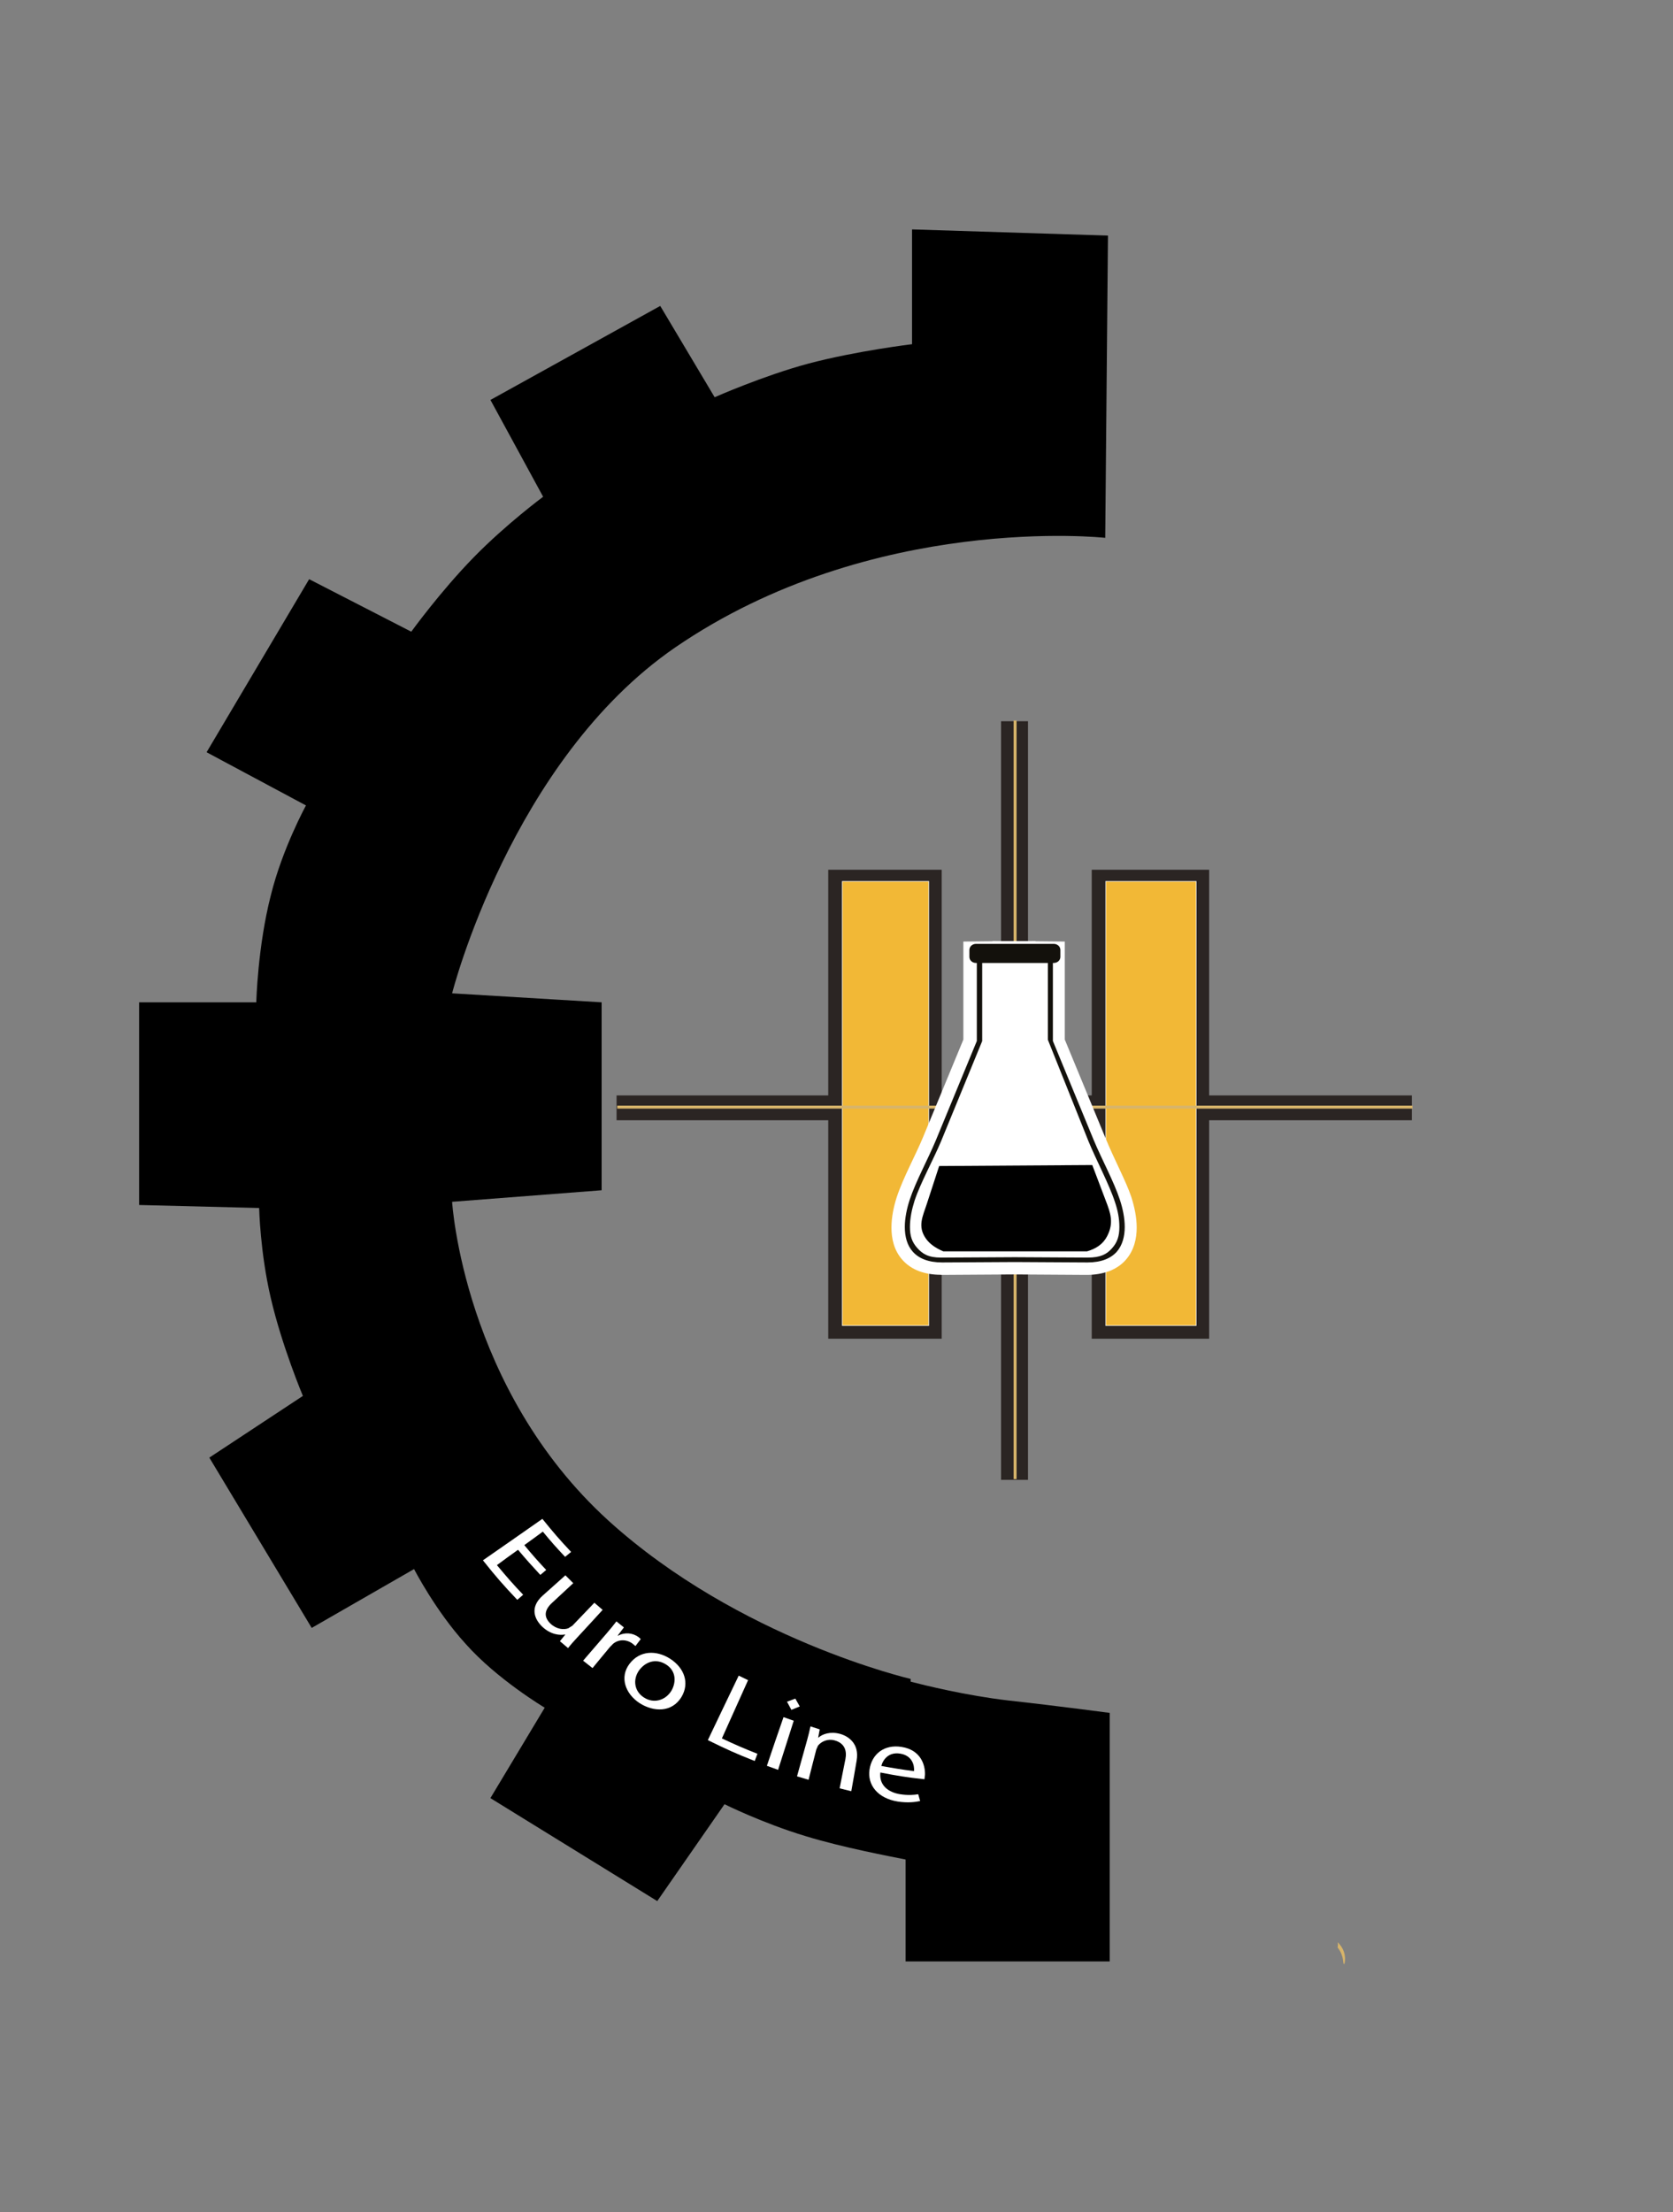
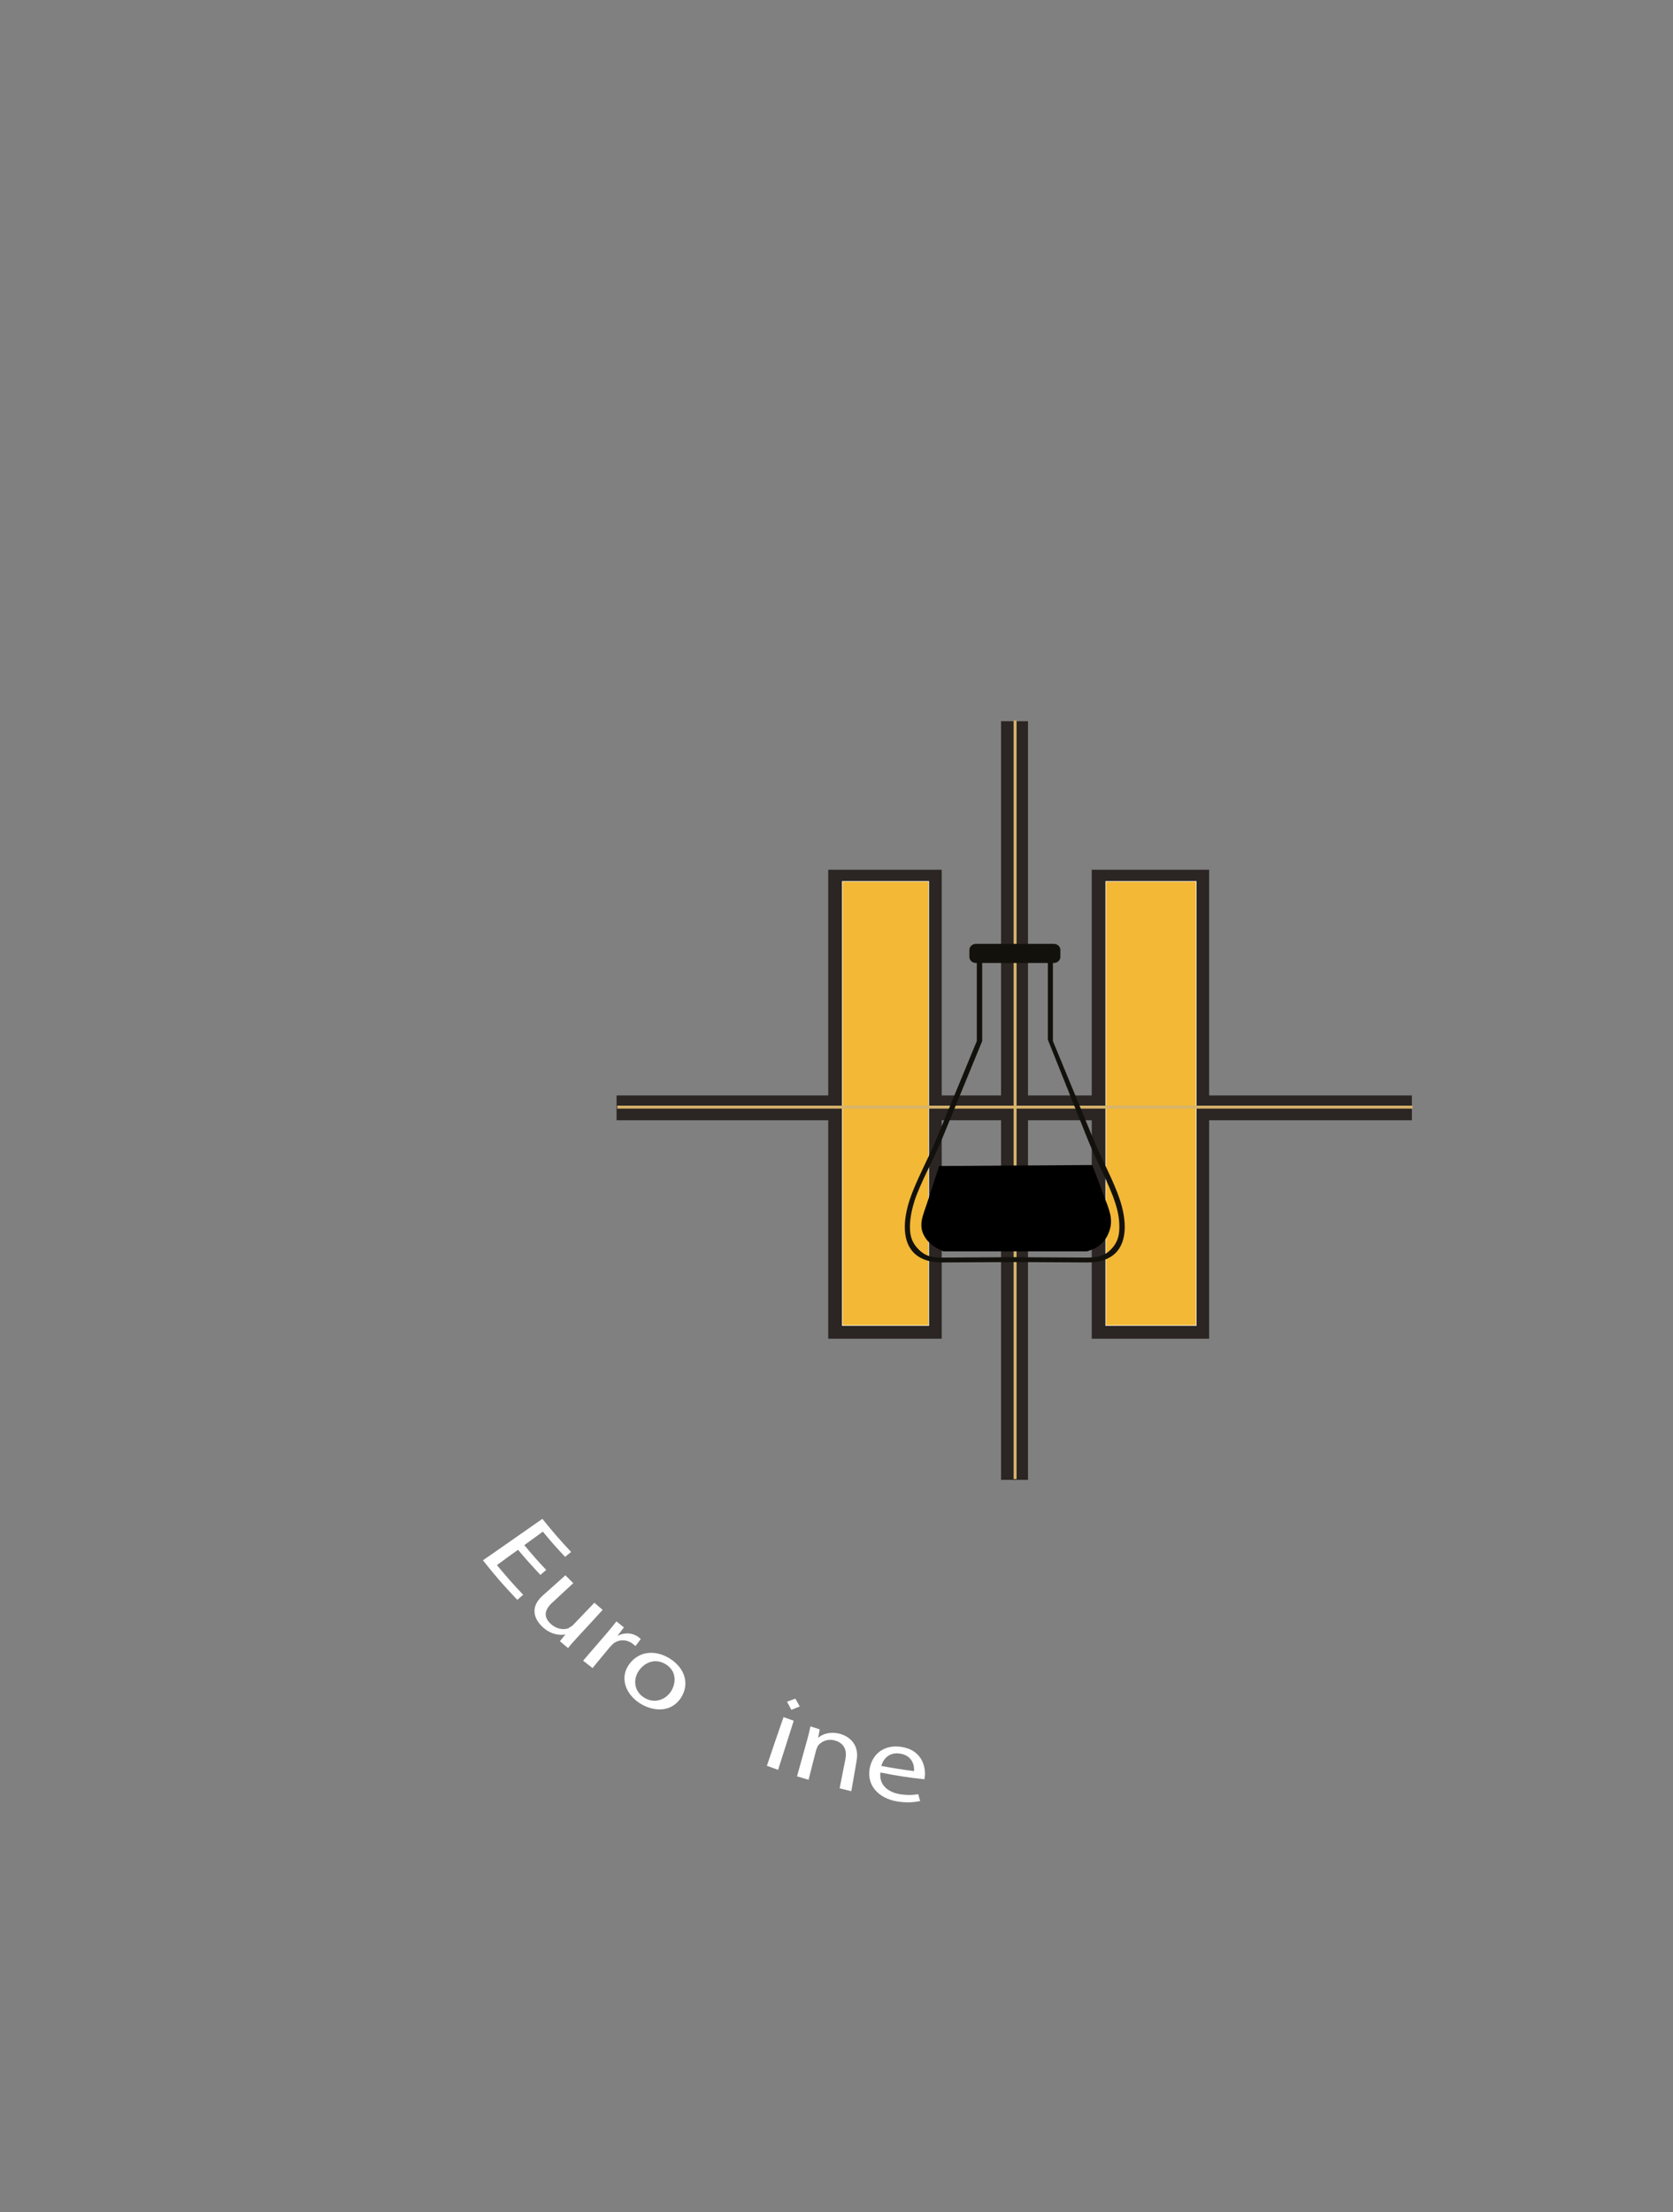
<svg xmlns="http://www.w3.org/2000/svg" width="118" height="156" viewBox="0 0 118 156" fill="none">
  <rect x="0" y="0" width="118" height="156" fill="#808080" stroke="none" />
  <mask id="mask0_219_490" style="mask-type:luminance" maskUnits="userSpaceOnUse" x="0" y="0" width="118" height="156">
    <path d="M118 0H0V156H118V0Z" fill="white" />
  </mask>
  <g mask="url(#mask0_219_490)">
-     <path d="M71.13 119.924C68.148 119.579 65.17 118.839 64.229 118.596V118.402C64.229 118.402 52.134 115.605 42.901 107.227C32.682 97.919 31.888 84.754 31.888 84.754L42.434 83.94V70.686L31.888 70.052C31.888 70.052 36.046 53.628 47.614 45.666C61.525 36.125 77.954 37.929 77.954 37.929L78.147 16.615L64.328 16.178V24.274C64.328 24.274 60.419 24.742 57.019 25.641C53.802 26.507 50.406 28.015 50.406 28.015L46.568 21.575L34.592 28.205L38.308 35.033C38.308 35.033 35.706 36.957 33.416 39.3C31.063 41.706 29.008 44.549 29.008 44.549L21.805 40.846L14.571 53.05L21.581 56.802C21.581 56.802 19.923 59.825 19.105 63.129C18.171 66.754 18.076 70.686 18.076 70.686H9.812V84.979L18.279 85.191C18.279 85.191 18.343 88.301 19.098 91.535C19.884 94.928 21.363 98.444 21.363 98.444L14.764 102.795L21.985 114.805L29.205 110.655C29.205 110.655 30.708 113.586 32.836 115.922C35.056 118.43 38.42 120.431 38.42 120.431L34.589 126.808L46.357 134.069L51.102 127.238C51.102 127.238 53.757 128.566 56.865 129.503C59.443 130.292 62.831 130.927 63.874 131.138V138.325H78.27V120.798C78.273 120.801 74.681 120.315 71.13 119.924Z" fill="black" />
-   </g>
+     </g>
  <mask id="mask1_219_490" style="mask-type:luminance" maskUnits="userSpaceOnUse" x="0" y="0" width="118" height="156">
    <path d="M118 0H0V156H118V0Z" fill="white" />
  </mask>
  <g mask="url(#mask1_219_490)">
-     <path d="M84.331 62.213H77.947V93.537H84.331V62.213Z" fill="#2B2523" />
-   </g>
+     </g>
  <mask id="mask2_219_490" style="mask-type:luminance" maskUnits="userSpaceOnUse" x="0" y="0" width="118" height="156">
    <path d="M118 0H0V156H118V0Z" fill="white" />
  </mask>
  <g mask="url(#mask2_219_490)">
    <path d="M77.947 62.213H77.002V94.41H85.283V61.336H77.002V62.213H77.947V63.087H83.383V92.663H78.902V62.213H77.947V63.087V62.213Z" fill="#2B2523" />
  </g>
  <mask id="mask3_219_490" style="mask-type:luminance" maskUnits="userSpaceOnUse" x="0" y="0" width="118" height="156">
    <path d="M118 0H0V156H118V0Z" fill="white" />
  </mask>
  <g mask="url(#mask3_219_490)">
    <path fill-rule="evenodd" clip-rule="evenodd" d="M59.365 62.213V93.537H65.469V86.8V62.213H59.365Z" fill="#2B2523" />
  </g>
  <mask id="mask4_219_490" style="mask-type:luminance" maskUnits="userSpaceOnUse" x="0" y="0" width="118" height="156">
    <path d="M118 0H0V156H118V0Z" fill="white" />
  </mask>
  <g mask="url(#mask4_219_490)">
    <path d="M59.365 62.213H58.417V94.41H66.421V86.801V61.336H58.417V62.213H59.365V63.087H64.514V86.801V92.663H60.324V62.213H59.365V63.087V62.213Z" fill="#2B2523" />
  </g>
  <mask id="mask5_219_490" style="mask-type:luminance" maskUnits="userSpaceOnUse" x="0" y="0" width="118" height="156">
    <path d="M118 0H0V156H118V0Z" fill="white" />
  </mask>
  <g mask="url(#mask5_219_490)">
    <path d="M70.607 50.862V104.363H72.507V50.862" fill="#2B2523" />
  </g>
  <mask id="mask6_219_490" style="mask-type:luminance" maskUnits="userSpaceOnUse" x="0" y="0" width="118" height="156">
    <path d="M118 0H0V156H118V0Z" fill="white" />
  </mask>
  <g mask="url(#mask6_219_490)">
    <path d="M43.488 79.004H99.583V77.253H43.488" fill="#2B2523" />
  </g>
  <mask id="mask7_219_490" style="mask-type:luminance" maskUnits="userSpaceOnUse" x="0" y="0" width="118" height="156">
    <path d="M118 0H0V156H118V0Z" fill="white" />
  </mask>
  <g mask="url(#mask7_219_490)">
    <path d="M84.37 62.16H77.989V93.48H84.37V62.16Z" fill="#F2B836" />
  </g>
  <mask id="mask8_219_490" style="mask-type:luminance" maskUnits="userSpaceOnUse" x="0" y="0" width="118" height="156">
    <path d="M118 0H0V156H118V0Z" fill="white" />
  </mask>
  <g mask="url(#mask8_219_490)">
    <path d="M84.37 62.16H77.989V93.48H84.37V62.16Z" stroke="white" stroke-width="0.042" />
  </g>
  <mask id="mask9_219_490" style="mask-type:luminance" maskUnits="userSpaceOnUse" x="0" y="0" width="118" height="156">
    <path d="M118 0H0V156H118V0Z" fill="white" />
  </mask>
  <g mask="url(#mask9_219_490)">
    <path fill-rule="evenodd" clip-rule="evenodd" d="M59.411 62.16V93.48H65.508V86.744V62.16H59.411Z" fill="#F2B836" />
  </g>
  <mask id="mask10_219_490" style="mask-type:luminance" maskUnits="userSpaceOnUse" x="0" y="0" width="118" height="156">
    <path d="M118 0H0V156H118V0Z" fill="white" />
  </mask>
  <g mask="url(#mask10_219_490)">
    <path d="M59.411 62.16V93.48H65.508V86.744V62.16H59.411Z" stroke="white" stroke-width="0.042" />
  </g>
  <mask id="mask11_219_490" style="mask-type:luminance" maskUnits="userSpaceOnUse" x="0" y="0" width="118" height="156">
    <path d="M118 0H0V156H118V0Z" fill="white" />
  </mask>
  <g mask="url(#mask11_219_490)">
    <path d="M71.597 50.813V104.31" stroke="#D7B46A" stroke-width="0.209" />
  </g>
  <mask id="mask12_219_490" style="mask-type:luminance" maskUnits="userSpaceOnUse" x="0" y="0" width="118" height="156">
    <path d="M118 0H0V156H118V0Z" fill="white" />
  </mask>
  <g mask="url(#mask12_219_490)">
    <path d="M43.534 78.078H99.626" stroke="#D7B46A" stroke-width="0.209" />
  </g>
  <mask id="mask13_219_490" style="mask-type:luminance" maskUnits="userSpaceOnUse" x="0" y="0" width="118" height="156">
    <path d="M118 0H0V156H118V0Z" fill="white" />
  </mask>
  <g mask="url(#mask13_219_490)">
-     <path d="M79.798 84.426C79.394 83.232 78.635 81.882 77.933 80.163L75.102 73.314V66.402L73.041 66.381V66.367L71.896 66.371H71.527H71.155L70.003 66.367V66.381L67.948 66.402V73.314L65.118 80.163C64.605 81.421 63.709 83.031 63.249 84.426C63.032 85.102 62.877 85.839 62.877 86.572C62.877 87.354 63.053 88.182 63.65 88.851C63.952 89.193 64.352 89.468 64.819 89.644C65.279 89.816 65.799 89.901 66.365 89.901V89.908H66.382H66.393H66.396H66.424H66.438L71.527 89.876L76.619 89.908H76.647H76.658C77.237 89.908 77.764 89.816 78.235 89.644C78.695 89.468 79.106 89.193 79.401 88.851C79.991 88.182 80.173 87.354 80.173 86.572C80.173 85.839 80.012 85.102 79.798 84.426Z" fill="white" />
-   </g>
+     </g>
  <mask id="mask14_219_490" style="mask-type:luminance" maskUnits="userSpaceOnUse" x="0" y="0" width="118" height="156">
    <path d="M118 0H0V156H118V0Z" fill="white" />
  </mask>
  <g mask="url(#mask14_219_490)">
    <path fill-rule="evenodd" clip-rule="evenodd" d="M68.833 66.564H74.326C74.586 66.564 74.79 66.754 74.79 66.994V67.484C74.79 67.723 74.582 67.91 74.326 67.91H68.833C68.581 67.91 68.373 67.723 68.373 67.484V66.994C68.373 66.754 68.581 66.564 68.833 66.564Z" fill="#13110C" />
  </g>
  <mask id="mask15_219_490" style="mask-type:luminance" maskUnits="userSpaceOnUse" x="0" y="0" width="118" height="156">
    <path d="M118 0H0V156H118V0Z" fill="white" />
  </mask>
  <g mask="url(#mask15_219_490)">
    <path d="M37.391 67.914L37.396 67.91L37.391 67.914Z" fill="#D7B46A" />
  </g>
  <mask id="mask16_219_490" style="mask-type:luminance" maskUnits="userSpaceOnUse" x="0" y="0" width="118" height="156">
    <path d="M118 0H0V156H118V0Z" fill="white" />
  </mask>
  <g mask="url(#mask16_219_490)">
-     <path d="M94.344 137.338C94.505 137.539 94.691 137.87 94.734 138.293C94.751 138.543 94.825 138.649 94.864 138.269C94.895 137.892 94.8 137.412 94.351 136.972C94.368 137.102 94.382 137.12 94.344 137.338Z" fill="#D7B46A" />
-   </g>
+     </g>
  <mask id="mask17_219_490" style="mask-type:luminance" maskUnits="userSpaceOnUse" x="0" y="0" width="118" height="156">
    <path d="M118 0H0V156H118V0Z" fill="white" />
  </mask>
  <g mask="url(#mask17_219_490)">
    <path d="M38.111 111.067C37.469 110.373 37.149 110.021 36.538 109.295C35.941 109.721 35.646 109.933 35.049 110.377C35.762 111.229 36.13 111.659 36.9 112.466L36.485 112.825C35.474 111.758 34.986 111.198 34.062 110.038C35.744 108.865 36.58 108.291 38.255 107.114C39.031 108.073 39.435 108.545 40.282 109.447L39.857 109.792C39.211 109.105 38.891 108.749 38.287 108.013C37.771 108.393 37.504 108.591 36.98 108.967C37.581 109.686 37.89 110.042 38.526 110.718L38.111 111.067Z" fill="white" />
  </g>
  <mask id="mask18_219_490" style="mask-type:luminance" maskUnits="userSpaceOnUse" x="0" y="0" width="118" height="156">
    <path d="M118 0H0V156H118V0Z" fill="white" />
  </mask>
  <g mask="url(#mask18_219_490)">
    <path d="M40.71 115.485C40.457 115.756 40.239 116.003 40.067 116.228L39.492 115.742L39.864 115.284L39.857 115.267C39.502 115.341 38.845 115.288 38.245 114.717C37.707 114.203 37.332 113.364 38.283 112.519C38.923 111.944 39.249 111.666 39.878 111.095L40.433 111.649C39.843 112.191 39.548 112.466 38.961 113.015C38.441 113.484 38.283 113.998 38.845 114.52C39.26 114.904 39.762 114.95 40.085 114.83L40.377 114.643C40.995 113.995 41.304 113.678 41.922 113.03L42.505 113.533C41.785 114.319 41.43 114.71 40.71 115.485Z" fill="white" />
  </g>
  <mask id="mask19_219_490" style="mask-type:luminance" maskUnits="userSpaceOnUse" x="0" y="0" width="118" height="156">
    <path d="M118 0H0V156H118V0Z" fill="white" />
  </mask>
  <g mask="url(#mask19_219_490)">
    <path d="M42.761 115.221C43.035 114.9 43.274 114.615 43.477 114.344L44.004 114.77L43.572 115.337L43.593 115.355C44.064 115.098 44.626 115.147 45.044 115.457L45.195 115.591L44.819 116.084L44.612 115.911C44.166 115.587 43.621 115.612 43.242 115.925L43.021 116.151C42.529 116.75 42.28 117.035 41.792 117.638L41.128 117.116C41.785 116.355 42.111 115.978 42.761 115.221Z" fill="white" />
  </g>
  <mask id="mask20_219_490" style="mask-type:luminance" maskUnits="userSpaceOnUse" x="0" y="0" width="118" height="156">
    <path d="M118 0H0V156H118V0Z" fill="white" />
  </mask>
  <g mask="url(#mask20_219_490)">
    <path d="M45.124 120.118C44.078 119.434 43.706 118.272 44.387 117.356C45.111 116.383 46.291 116.355 47.27 116.982C48.285 117.641 48.633 118.698 48.081 119.649C47.397 120.812 46.066 120.72 45.128 120.118H45.124ZM45.423 119.713C46.087 120.15 46.919 119.938 47.351 119.244C47.664 118.716 47.751 117.881 46.986 117.388C46.21 116.894 45.476 117.247 45.072 117.803C44.619 118.451 44.735 119.272 45.413 119.709L45.423 119.713Z" fill="white" />
  </g>
  <mask id="mask21_219_490" style="mask-type:luminance" maskUnits="userSpaceOnUse" x="0" y="0" width="118" height="156">
    <path d="M118 0H0V156H118V0Z" fill="white" />
  </mask>
  <g mask="url(#mask21_219_490)">
-     <path d="M52.103 118.17L52.763 118.49C52.022 120.132 51.653 120.953 50.916 122.598C51.899 123.056 52.408 123.282 53.423 123.68L53.233 124.191C51.885 123.659 51.228 123.359 49.925 122.718C50.793 120.904 51.225 119.991 52.103 118.17Z" fill="white" />
-   </g>
+     </g>
  <mask id="mask22_219_490" style="mask-type:luminance" maskUnits="userSpaceOnUse" x="0" y="0" width="118" height="156">
    <path d="M118 0H0V156H118V0Z" fill="white" />
  </mask>
  <g mask="url(#mask22_219_490)">
    <path d="M55.818 120.583L55.509 120.009L56.096 119.79L56.408 120.343L55.818 120.583ZM54.09 124.529C54.554 123.151 54.786 122.468 55.263 121.097L55.983 121.351C55.548 122.735 55.316 123.43 54.88 124.814L54.09 124.529Z" fill="white" />
  </g>
  <mask id="mask23_219_490" style="mask-type:luminance" maskUnits="userSpaceOnUse" x="0" y="0" width="118" height="156">
    <path d="M118 0H0V156H118V0Z" fill="white" />
  </mask>
  <g mask="url(#mask23_219_490)">
    <path d="M56.928 122.714C57.03 122.334 57.104 122.048 57.163 121.749L57.816 121.96L57.708 122.542H57.722C58.02 122.285 58.561 122.094 59.239 122.274C59.804 122.425 60.637 122.94 60.419 124.169C60.271 125.029 60.201 125.455 60.043 126.322L59.221 126.118C59.383 125.3 59.46 124.885 59.629 124.057C59.741 123.482 59.587 122.936 58.87 122.739C58.389 122.602 57.939 122.806 57.697 123.105L57.574 123.384C57.349 124.243 57.248 124.666 57.03 125.515L56.215 125.272C56.503 124.243 56.644 123.74 56.928 122.714Z" fill="white" />
  </g>
  <mask id="mask24_219_490" style="mask-type:luminance" maskUnits="userSpaceOnUse" x="0" y="0" width="118" height="156">
-     <path d="M118 0H0V156H118V0Z" fill="white" />
+     <path d="M118 0H0V156H118Z" fill="white" />
  </mask>
  <g mask="url(#mask24_219_490)">
    <path d="M62.094 125.001C61.992 125.899 62.652 126.399 63.485 126.533C64.082 126.621 64.457 126.583 64.763 126.533L64.9 127.012C64.598 127.079 64.068 127.16 63.33 127.051C61.911 126.826 61.17 125.885 61.328 124.8C61.49 123.694 62.368 123.003 63.587 123.197C64.953 123.408 65.265 124.486 65.241 125.163L65.202 125.48C63.945 125.339 63.327 125.244 62.094 125.001ZM64.468 124.906C64.507 124.49 64.335 123.799 63.481 123.669C62.684 123.542 62.28 124.088 62.161 124.539C63.084 124.708 63.541 124.782 64.468 124.906Z" fill="white" />
  </g>
  <mask id="mask25_219_490" style="mask-type:luminance" maskUnits="userSpaceOnUse" x="0" y="0" width="118" height="156">
    <path d="M118 0H0V156H118V0Z" fill="white" />
  </mask>
  <g mask="url(#mask25_219_490)">
    <path d="M71.063 67.251V67.35H71.576H72.099L72.096 67.251H71.994V67.258V67.357L73.908 67.237V73.325L76.767 80.47C77.311 81.801 78.235 83.521 78.642 84.778C78.846 85.381 78.951 85.937 78.951 86.536C78.951 87.177 78.804 87.621 78.428 88.037C78.063 88.446 77.641 88.689 76.707 88.689H76.672L71.576 88.661L66.484 88.689H66.382C65.455 88.689 65.062 88.418 64.693 88.009C64.324 87.593 64.18 87.167 64.18 86.526C64.18 85.927 64.314 85.279 64.507 84.673C64.925 83.415 65.827 81.798 66.382 80.47L69.276 73.42V67.332L71.172 67.357V67.251H71.063H70.958V67.258H71.063V67.156L68.897 67.17V73.416L66.01 80.41C65.462 81.727 64.58 83.337 64.159 84.62C63.959 85.24 63.818 85.902 63.818 86.526C63.818 87.192 63.973 87.822 64.387 88.28C64.805 88.745 65.476 89.031 66.445 89.031H66.48L71.573 89.002L76.668 89.031H76.704C77.683 89.031 78.347 88.742 78.765 88.28C79.169 87.819 79.33 87.192 79.33 86.526C79.33 85.902 79.194 85.24 78.99 84.62C78.572 83.337 77.694 81.727 77.146 80.41L74.263 73.416V67.17L72.099 67.156L72.096 67.258H72.208V67.251V67.153L71.58 67.156L70.958 67.153V67.251H71.063Z" fill="#13110C" />
  </g>
  <mask id="mask26_219_490" style="mask-type:luminance" maskUnits="userSpaceOnUse" x="0" y="0" width="118" height="156">
    <path d="M118 0H0V156H118V0Z" fill="white" />
  </mask>
  <g mask="url(#mask26_219_490)">
    <path fill-rule="evenodd" clip-rule="evenodd" d="M77.04 82.161L66.241 82.231L65.371 84.898C65.086 85.779 64.696 86.484 65.307 87.35C65.571 87.727 65.989 88.019 66.536 88.249H76.668C77.322 88.062 77.806 87.724 78.084 87.188C78.575 86.247 78.333 85.557 77.989 84.666L77.04 82.161Z" fill="black" />
  </g>
</svg>